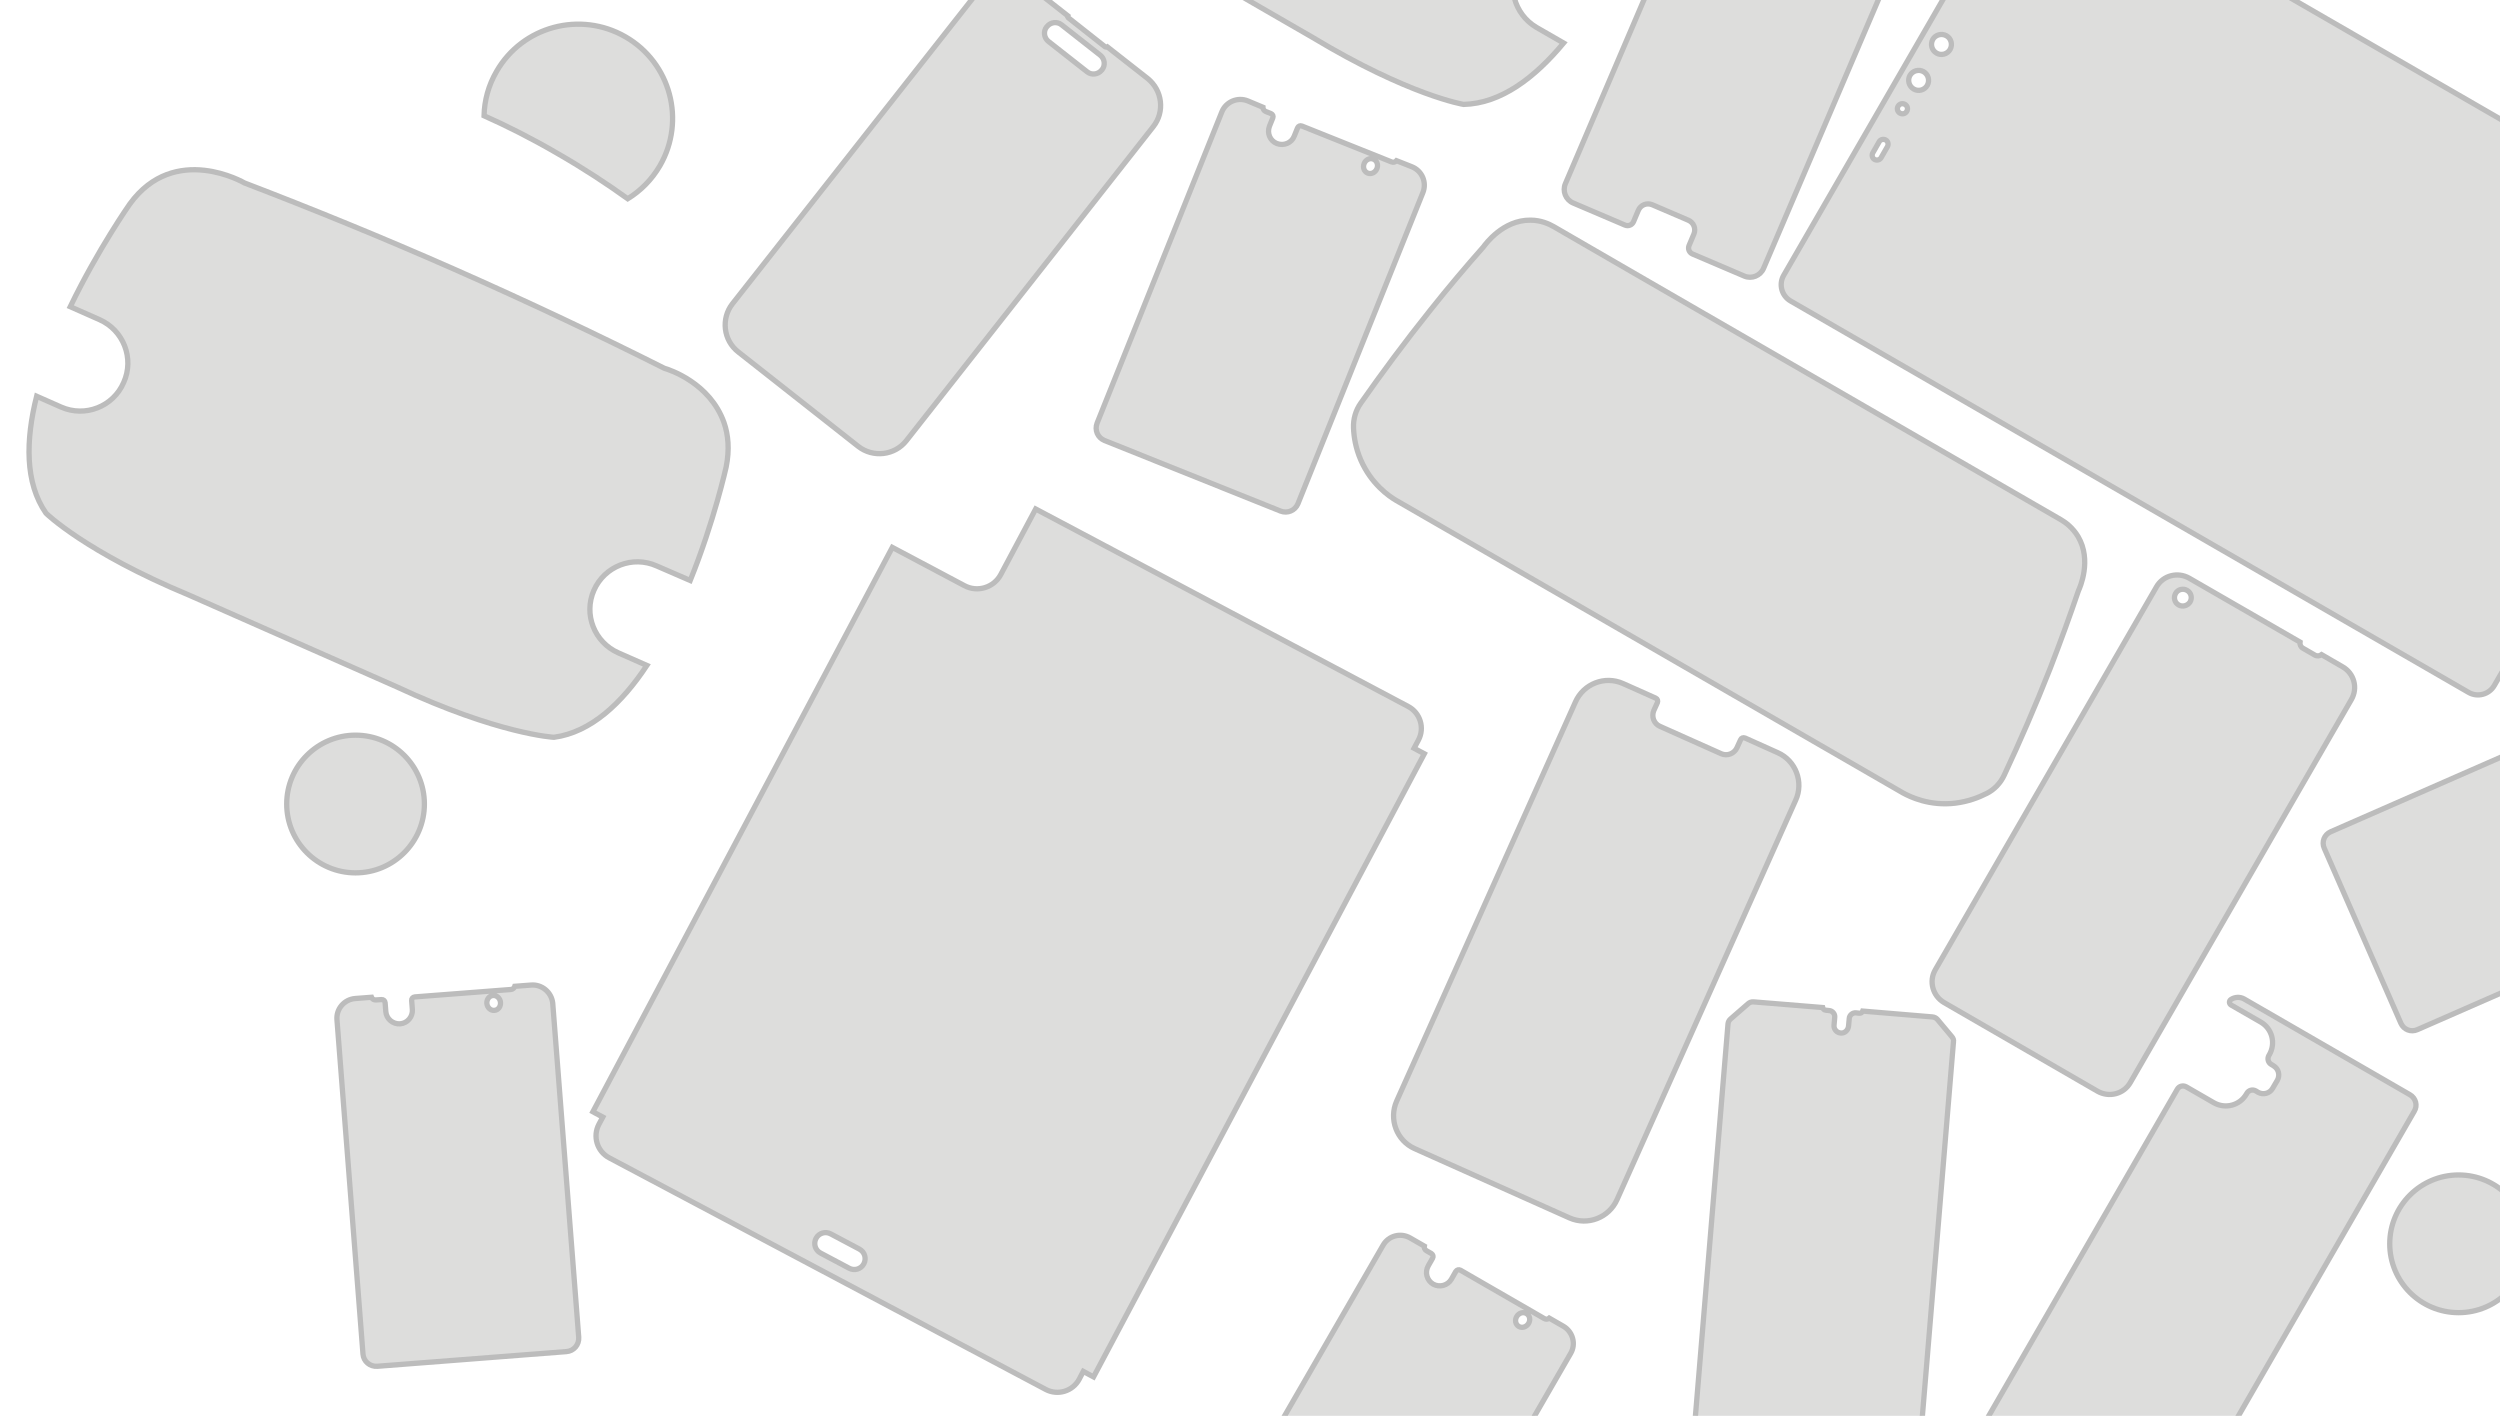
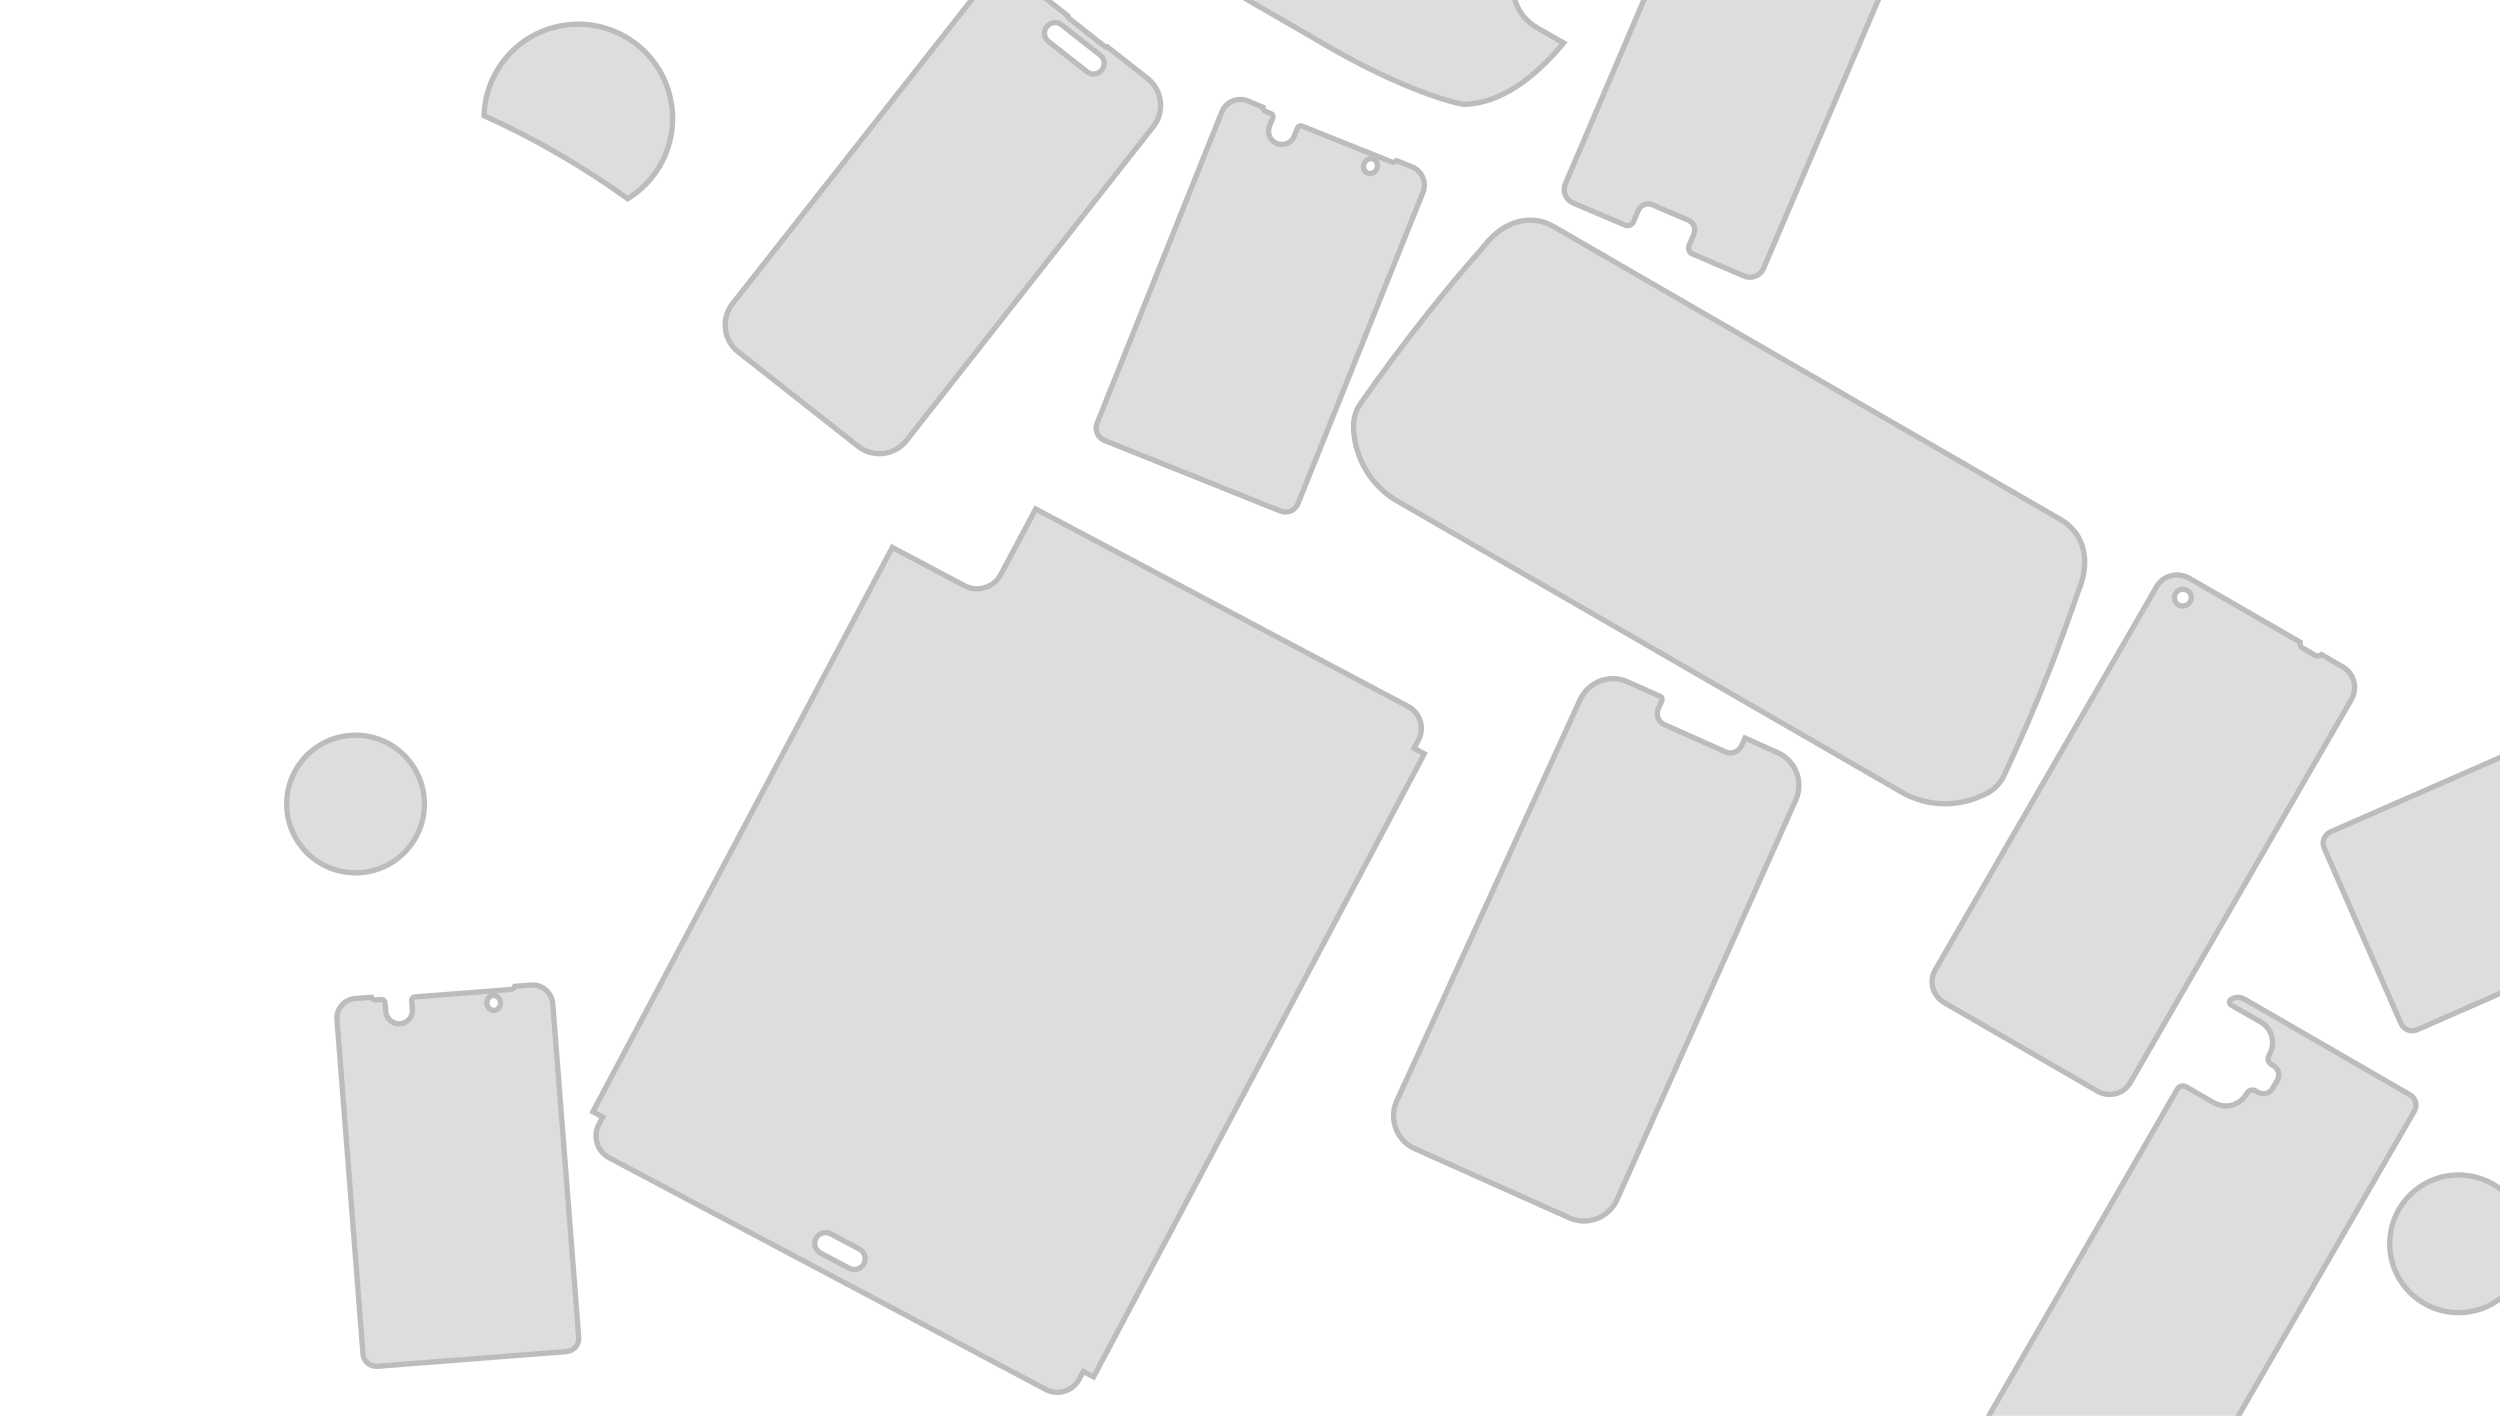
<svg xmlns="http://www.w3.org/2000/svg" xml:space="preserve" style="enable-background:new 0 0 1412.6 800;" viewBox="0 0 1412.6 800" y="0px" x="0px" id="Layer_1" version="1.1">
  <style type="text/css">
	.st0{fill:#DDDDDC;stroke:#BCBCBC;stroke-width:3;stroke-miterlimit:10;}
</style>
  <g>
    <path d="M1323.7,376.8l-11.9-6.9c-1.1,0.8-2.6,1-3.9,0.2l-6.6-3.8c-1.3-0.7-1.9-2.1-1.7-3.5l-62.6-36.1   c-6.5-3.7-14.8-1.6-18.5,4.9L1093.5,548c-3.7,6.4-1.5,14.7,5,18.5l86.7,50.1c6.5,3.7,14.8,1.6,18.5-4.9l124.9-216.4   C1332.4,388.8,1330.2,380.5,1323.7,376.8z M1231,341.8c-2.3-1.3-3-4.2-1.7-6.5c1.3-2.3,4.2-3,6.5-1.7c2.3,1.3,3,4.2,1.7,6.5   C1236.1,342.3,1233.2,343.1,1231,341.8z" class="st0" />
-     <path d="M1004.5,425.3L986,417c-1-0.4-2.1,0-2.5,1l-2,4.4c-1.5,3.4-5.5,5-8.9,3.5l-34.7-15.5c-3.4-1.5-4.9-5.5-3.4-9   l2-4.4c0.4-1,0-2.1-0.9-2.5l-18.6-8.3c-10.2-4.5-22.2,0.1-26.8,10.4L789.2,622.1c-4.6,10.3,0,22.4,10.1,26.9l87.6,39.2   c10.2,4.5,22.2-0.1,26.8-10.4l100.9-225.6C1019.3,442,1014.7,429.8,1004.5,425.3z" class="st0" />
-     <path d="M1102.9,585.8l-8.2-9.8c-0.7-0.8-1.7-1.3-2.8-1.4l-39.4-3.3c-0.3,0.8-1,1.3-1.9,1.2l-1.9-0.2   c-1.9-0.2-3.7,1.3-3.8,3.2l-0.4,4.3c-0.2,2.2-2.1,4.1-4.3,3.9c-2.3-0.1-4.1-2.1-3.9-4.4l0.4-4.5c0.2-1.9-1.3-3.7-3.2-3.8l-1.9-0.2   c-0.9-0.1-1.5-0.7-1.7-1.5l-39.1-3.2c-1.1-0.1-2.2,0.3-3,1l-10,8.7c-0.8,0.7-1.3,1.7-1.4,2.7l-21.8,262.3c-0.1,1,0.2,2.1,0.9,2.9   l7.8,9.6c0.7,0.9,1.7,1.4,2.8,1.5l101.6,8.4c1.1,0.1,2.1-0.3,3-1l9.9-8.5c0.8-0.7,1.3-1.7,1.4-2.7l21.8-262.4   C1104,587.7,1103.6,586.6,1102.9,585.8z" class="st0" />
+     <path d="M1004.5,425.3L986,417l-2,4.4c-1.5,3.4-5.5,5-8.9,3.5l-34.7-15.5c-3.4-1.5-4.9-5.5-3.4-9   l2-4.4c0.4-1,0-2.1-0.9-2.5l-18.6-8.3c-10.2-4.5-22.2,0.1-26.8,10.4L789.2,622.1c-4.6,10.3,0,22.4,10.1,26.9l87.6,39.2   c10.2,4.5,22.2-0.1,26.8-10.4l100.9-225.6C1019.3,442,1014.7,429.8,1004.5,425.3z" class="st0" />
    <path d="M1361.6,618.5l-93.5-54c-2.4-1.4-5.4-1.2-7.6,0.3c-1.1,0.8-1,2.4,0.2,3.1l16.7,9.6c6.4,3.7,8.6,11.9,4.9,18.4   l-0.3,0.5c-1,1.8-0.4,4,1.3,5l1.3,0.8c2.9,1.7,3.8,5.3,2.2,8.2l-2.7,4.6c-1.7,2.9-5.3,3.8-8.2,2.2l-1.3-0.8c-1.8-1-4-0.4-5,1.3   l-0.3,0.5c-3.7,6.4-11.9,8.6-18.4,4.9l-15.6-9c-1.8-1-4-0.4-5,1.3l-107.3,185.9c-2,3.4-0.8,7.7,2.6,9.7l93.5,54   c3.4,2,7.7,0.8,9.7-2.6l135.3-234.4C1366.2,624.7,1365,620.4,1361.6,618.5z" class="st0" />
    <path d="M1617.5,463.9l-43.3-98.9c-1.1-2.6-3.6-4.1-6.3-4.2c-1.3,0-2.2,1.4-1.7,2.6l7.7,17.7c3,6.8-0.1,14.7-6.9,17.7   l-0.6,0.3c-1.9,0.8-2.7,3-1.9,4.8l0.6,1.4c1.3,3-0.1,6.6-3.1,7.9l-4.9,2.1c-3,1.3-6.6-0.1-7.9-3.1l-0.6-1.4c-0.8-1.9-3-2.7-4.8-1.9   l-0.5,0.2c-6.8,3-14.7-0.1-17.7-6.9l-7.2-16.5c-0.8-1.9-3-2.7-4.8-1.9L1316.9,470c-3.6,1.6-5.2,5.7-3.6,9.3l43.3,98.9   c1.6,3.6,5.7,5.2,9.3,3.6l247.9-108.6C1617.4,471.7,1619,467.5,1617.5,463.9z" class="st0" />
    <path d="M1132.5,437.9c8.8-18.8,17.6-39,26-60.4c5.8-15,11.1-29.6,15.9-43.7c0.8-1.7,7.7-17.2-0.2-30.6   c-3-5-7-8-9.8-9.6l-210-121.3l-28.9-16.7l-47.5-27.5c-2.8-1.6-7.4-3.7-13.2-3.7c-15.5-0.2-25.5,13.6-26.6,15.1   c-9.9,11.2-19.9,23-29.9,35.6c-14.4,18-27.5,35.7-39.4,52.7c-2.9,4.1-4.3,9-4.1,14c0.2,5.1,1.2,11.4,4.1,18.1   c5.9,13.6,16,20.5,19.9,22.8l25.5,14.7l13.9,8l247,142.6c4,2.2,15,7.6,29.7,5.8c7.2-0.9,13.2-3.2,17.7-5.5   C1126.8,446.2,1130.4,442.5,1132.5,437.9z" class="st0" />
    <path d="M799,422.8l2.5-4.7c3.6-6.8,1-15.3-5.8-18.9L585.2,287.6l-19.7,37c-3.9,7.4-13.2,10.3-20.6,6.3l-40.7-21.6   L335,628.2l5.6,3l-2.2,4.1c-3.6,6.8-1,15.3,5.8,18.9l246.7,130.9c6.8,3.6,15.3,1,18.9-5.8l2.3-4.4l5.8,3.1l186.9-352.1L799,422.8z    M479.8,716.6l-16.2-8.6c-3-1.6-4.1-5.3-2.5-8.3c1.6-3,5.3-4.1,8.3-2.5l16.2,8.6c3,1.6,4.1,5.3,2.5,8.3   C486.5,717.1,482.8,718.2,479.8,716.6z" class="st0" />
    <path d="M797.7,94.2l-8.6-3.4c-0.7,0.8-1.8,1.1-2.8,0.7l-50.7-20.3c-1-0.4-2,0.1-2.4,1l-1.9,4.7   c-1.5,3.9-5.9,5.7-9.8,4.2l0,0c-3.9-1.5-5.7-5.9-4.2-9.8l1.9-4.7c0.4-1-0.1-2-1-2.4l-3-1.2c-1-0.4-1.6-1.4-1.6-2.4L705,57   c-5.7-2.3-12.3,0.5-14.6,6.2l-70.5,175.9c-1.5,3.9,0.3,8.2,4.2,9.8l99.5,39.9c3.9,1.5,8.2-0.3,9.8-4.2L804,108.8   C806.3,103,803.5,96.5,797.7,94.2z M772.8,97.8c-2-0.8-2.9-3.2-2-5.4c0.9-2.2,3.2-3.3,5.2-2.5c2,0.8,2.9,3.2,2,5.4   C777.1,97.5,774.8,98.6,772.8,97.8z" class="st0" />
    <circle r="38.9" cy="454.3" cx="200.9" class="st0" />
    <path d="M1093.5-96.6l-14.3-6.1c-1.9-0.8-4,0.1-4.8,1.9l-0.3,0.7c-1.4,3.4-5.3,4.9-8.7,3.5l-47.8-20.4   c-3.4-1.4-4.9-5.3-3.5-8.7l0.3-0.7c0.8-1.9-0.1-4-1.9-4.8l-15.7-6.7c-4.2-1.8-9.1,0.2-10.9,4.4L884.5,103.8   c-1.8,4.2,0.2,9.1,4.4,10.9l29.3,12.5c1.9,0.8,4-0.1,4.8-1.9l2.7-6.4c1.3-3.1,4.8-4.5,7.9-3.2l20.3,8.7c3.1,1.3,4.5,4.8,3.2,7.9   l-2.7,6.4c-0.8,1.9,0.1,4,1.9,4.8l29.3,12.5c4.2,1.8,9.1-0.2,10.9-4.4l101.4-237.3C1099.7-89.9,1097.7-94.8,1093.5-96.6z" class="st0" />
-     <path d="M1539.6,140.5l-383-221.1c-5.1-3-11.7-1.2-14.6,3.9l-134.1,232.2c-3,5.1-1.2,11.7,3.9,14.6l383,221.1   c5.1,3,11.7,1.2,14.6-3.9l134.1-232.2C1546.4,150,1544.7,143.5,1539.6,140.5z M1072.5,60c0.8-1.4,2.5-1.8,3.9-1   c1.4,0.8,1.8,2.5,1,3.9c-0.8,1.4-2.5,1.8-3.9,1C1072.1,63.1,1071.7,61.3,1072.5,60z M1062.9,89.1c-0.7,1.3-2.4,1.7-3.7,1   c-1.3-0.7-1.7-2.4-1-3.7l3.6-6.3c0.7-1.3,2.4-1.7,3.7-1c1.3,0.7,1.7,2.4,1,3.7L1062.9,89.1z M1081.3,50.3c-2.7-1.6-3.6-5-2.1-7.7   c1.6-2.7,5-3.6,7.7-2.1c2.7,1.6,3.6,5,2.1,7.7C1087.5,50.9,1084,51.9,1081.3,50.3z M1094.2,30c-2.7-1.6-3.6-5-2.1-7.7   s5-3.6,7.7-2.1s3.6,5,2.1,7.7S1096.9,31.6,1094.2,30z" class="st0" />
    <path d="M858.4-21.3L858.4-21.3c7.4-12.9,23.9-17.3,36.8-9.8L913-20.9c17.1-32,27-61.5,27-61.5   c3.1-9.6,3.2-17.9,1.5-25.1c-5.5-23.2-27.5-33-30.2-34.1c-35.2-22.7-72.6-45.7-112.2-68.5c-38.5-22.2-76-42.5-112.2-61.1   c0,0-36.7-27.2-65.7,4.8c0,0-20.6,23.3-39.8,54.2l15.6,9c12.9,7.4,17.3,23.9,9.8,36.8v0c-7.4,12.9-23.9,17.3-36.8,9.8l-13-7.5   c-8.9,23.9-11.9,47.8-1.8,66.3c0,0,19.8,24.1,75.4,54.8l111,64.1C796.2,54,827,59,827,59c21.1-0.5,40.2-15.1,56.5-34.7l-15.3-8.8   C855.4,8,851-8.5,858.4-21.3z" class="st0" />
    <path d="M648.4,44.3l-22.7-17.8c-0.3,0.2-0.8,0.2-1.2,0L603.6,10c-0.3-0.3-0.5-0.7-0.3-1.1L580.6-8.9   c-8.4-6.6-20.7-5.2-27.3,3.3L413.9,171.6c-6.6,8.4-5.2,20.7,3.3,27.3l67.7,53.3c8.4,6.6,20.7,5.2,27.3-3.3L651.6,71.6   C658.3,63.2,656.8,51,648.4,44.3z M622.5,39.6c-2,2.5-5.7,3-8.2,1l-21.9-17.2c-2.5-2-3-5.7-1-8.2l0.2-0.2c2-2.5,5.7-3,8.2-1   l21.9,17.2c2.5,2,3,5.7,1,8.2L622.5,39.6z" class="st0" />
    <path d="M1285.2-38.5c14.8,8.5,28,17.2,39.7,25.6c7.3-4.5,13.6-10.8,18.2-18.7c14.7-25.5,6-58.1-19.5-72.8   c-25.5-14.7-58.1-6-72.8,19.5c-4.6,7.9-6.9,16.5-7.1,25.1C1256.6-53.9,1270.6-46.9,1285.2-38.5z" class="st0" />
    <path d="M1307.1-260.9l-8-4.6c-0.8,0.7-1.9,0.8-2.9,0.2l-47.3-27.3c-0.9-0.5-2-0.2-2.6,0.7l-2.5,4.4   c-2.1,3.6-6.7,4.8-10.3,2.8h0c-3.6-2.1-4.8-6.7-2.8-10.3l2.5-4.4c0.5-0.9,0.2-2-0.7-2.6l-2.8-1.6c-0.9-0.5-1.4-1.6-1.2-2.6l-8-4.6   c-5.4-3.1-12.2-1.3-15.3,4.1l-94.7,164.1c-2.1,3.6-0.8,8.2,2.8,10.3l92.9,53.6c3.6,2.1,8.2,0.8,10.3-2.8l94.7-164.1   C1314.3-250.9,1312.5-257.8,1307.1-260.9z M1281.9-260.8c-1.9-1.1-2.4-3.6-1.2-5.6c1.2-2,3.6-2.8,5.5-1.7c1.9,1.1,2.4,3.6,1.2,5.6   C1286.2-260.5,1283.7-259.7,1281.9-260.8z" class="st0" />
-     <path d="M883.4,749.4l-8-4.6c-0.8,0.7-1.9,0.8-2.9,0.2l-47.3-27.3c-0.9-0.5-2-0.2-2.6,0.7l-2.5,4.4   c-2.1,3.6-6.7,4.8-10.3,2.8l0,0c-3.6-2.1-4.8-6.7-2.8-10.3l2.5-4.4c0.5-0.9,0.2-2-0.7-2.6l-2.8-1.6c-0.9-0.5-1.4-1.6-1.2-2.6   l-8-4.6c-5.4-3.1-12.2-1.3-15.3,4.1l-94.7,164.1c-2.1,3.6-0.8,8.2,2.8,10.3l92.9,53.6c3.6,2.1,8.2,0.8,10.3-2.8l94.7-164.1   C890.6,759.4,888.7,752.5,883.4,749.4z M858.2,749.5c-1.9-1.1-2.4-3.6-1.2-5.6c1.2-2,3.6-2.8,5.5-1.7c1.9,1.1,2.4,3.6,1.2,5.6   C862.5,749.8,860,750.6,858.2,749.5z" class="st0" />
    <path d="M315,86.7c14.8,8.5,28,17.2,39.7,25.6c7.3-4.5,13.6-10.8,18.2-18.7c14.7-25.5,6-58.1-19.5-72.8   c-25.5-14.7-58.1-6-72.8,19.5c-4.6,7.9-6.9,16.5-7.1,25.1C286.5,71.2,300.4,78.2,315,86.7z" class="st0" />
    <path d="M300.1,556.6l-9.2,0.7c-0.3,1-1.2,1.7-2.2,1.8l-54.4,4.2c-1,0.1-1.8,1-1.7,2l0.4,5.1c0.3,4.1-2.8,7.8-6.9,8.1   h0c-4.1,0.3-7.8-2.8-8.1-6.9l-0.4-5.1c-0.1-1-1-1.8-2-1.7l-3.2,0.2c-1.1,0.1-2.1-0.5-2.5-1.5l-9.2,0.7c-6.2,0.5-10.8,5.9-10.3,12   l14.7,188.9c0.3,4.1,3.9,7.2,8.1,6.9l106.9-8.3c4.1-0.3,7.2-3.9,6.9-8.1l-14.7-188.9C311.6,560.7,306.2,556.1,300.1,556.6z    M279.3,570.9c-2.1,0.2-4-1.6-4.2-3.9c-0.2-2.3,1.4-4.4,3.5-4.5c2.1-0.2,4,1.6,4.2,3.9C283,568.7,281.5,570.8,279.3,570.9z" class="st0" />
-     <path d="M335.6,333.5L335.6,333.5c6-13.6,21.9-19.8,35.5-13.7L390,328c13.6-33.7,20.3-64.1,20.3-64.1   c2-9.9,1.2-18.2-1.2-25.1c-8-22.5-30.9-29.9-33.7-30.7c-37.4-18.8-77.1-37.6-119-56.1c-40.6-17.9-80.1-34-118.2-48.6   c0,0-39.4-23.1-64.8,11.8c0,0-17.9,25.4-33.7,58.1l16.5,7.3c13.6,6,19.8,21.9,13.7,35.5l0,0C64,229.8,48.1,236,34.5,230l-13.8-6.1   c-6.2,24.8-6.7,48.8,5.3,66.1c0,0,22.2,21.9,80.9,46.3l117.3,51.8c57.6,26.9,88.8,28.5,88.8,28.5c20.9-2.8,38.4-19.3,52.5-40.6   l-16.1-7.1C335.8,362.9,329.6,347.1,335.6,333.5z" class="st0" />
    <circle r="38.9" cy="702.8" cx="1389.2" class="st0" />
  </g>
</svg>